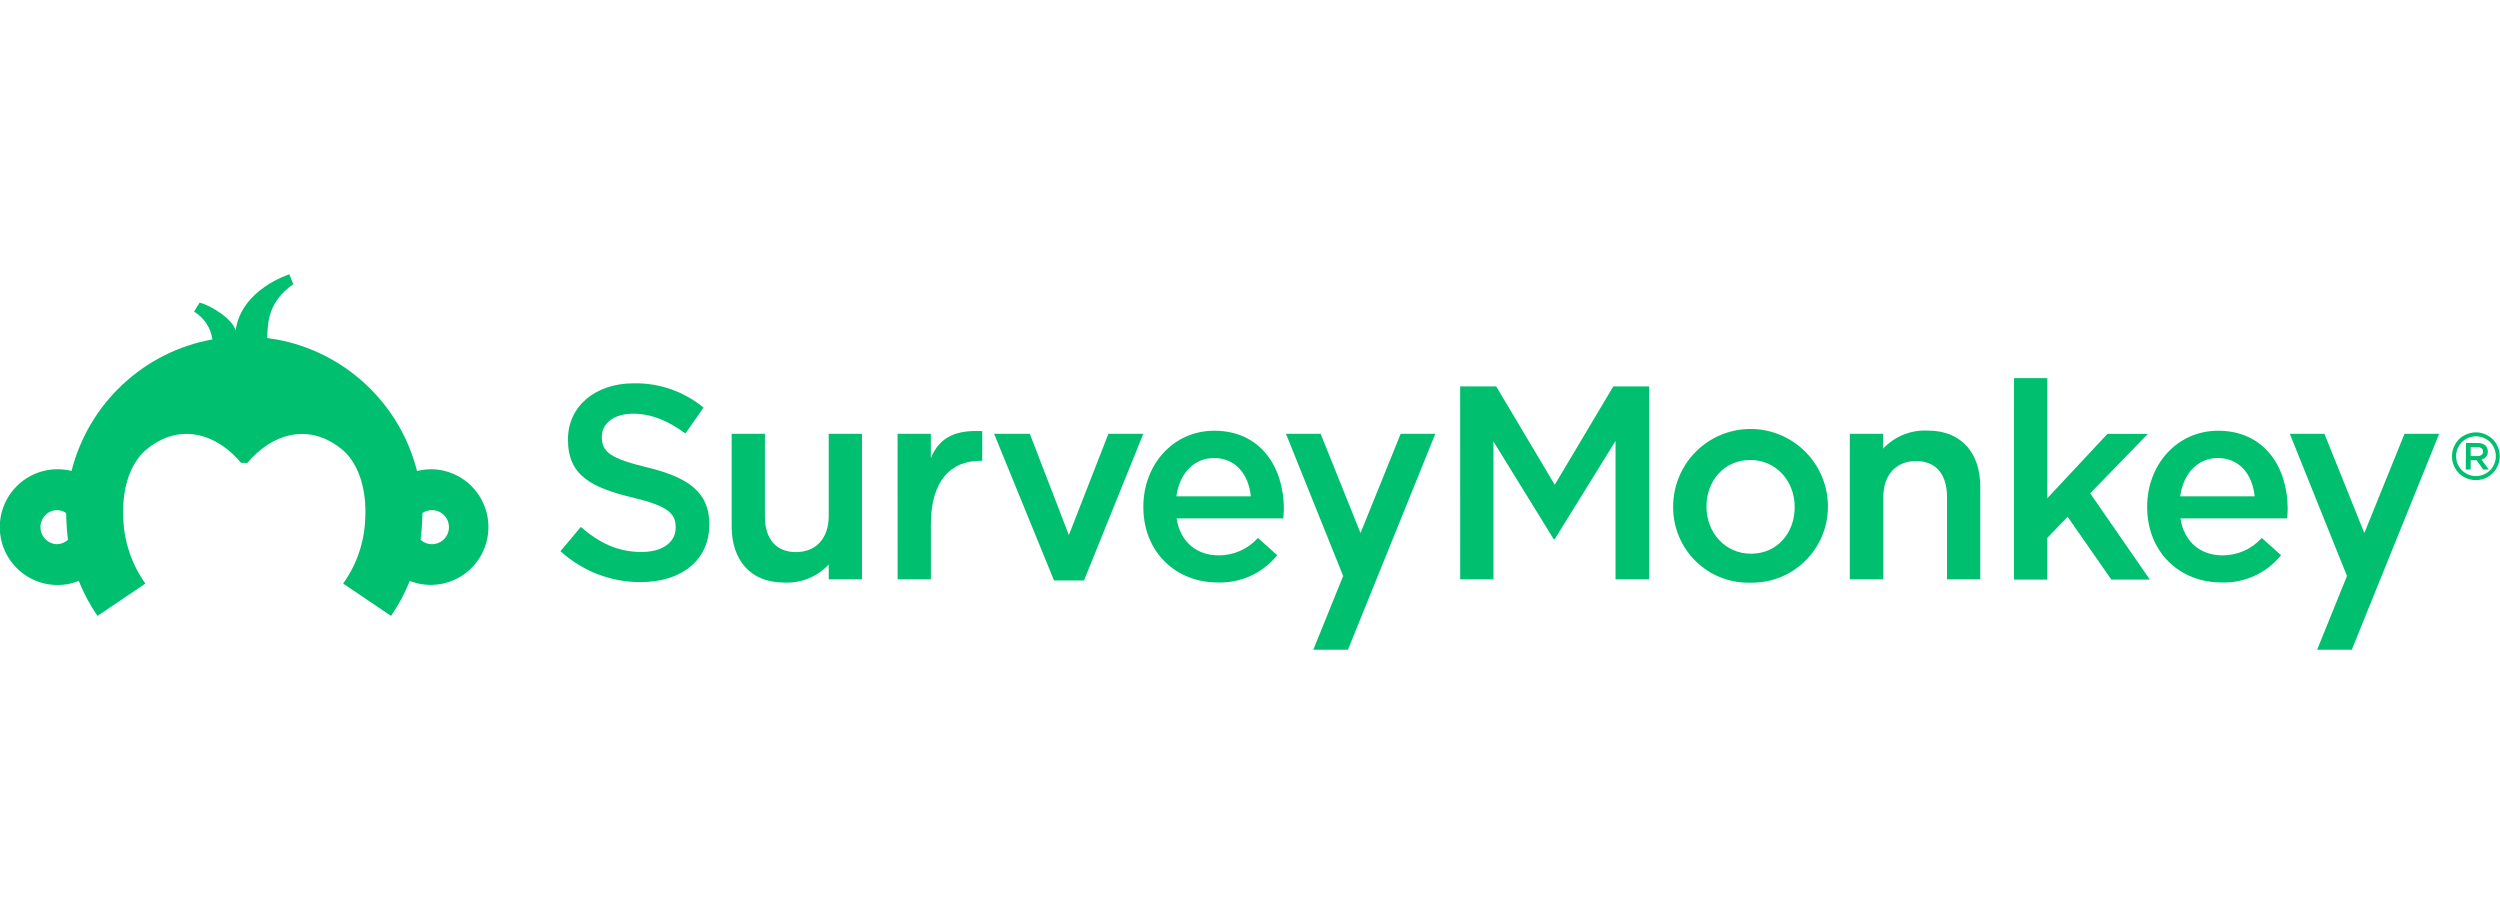
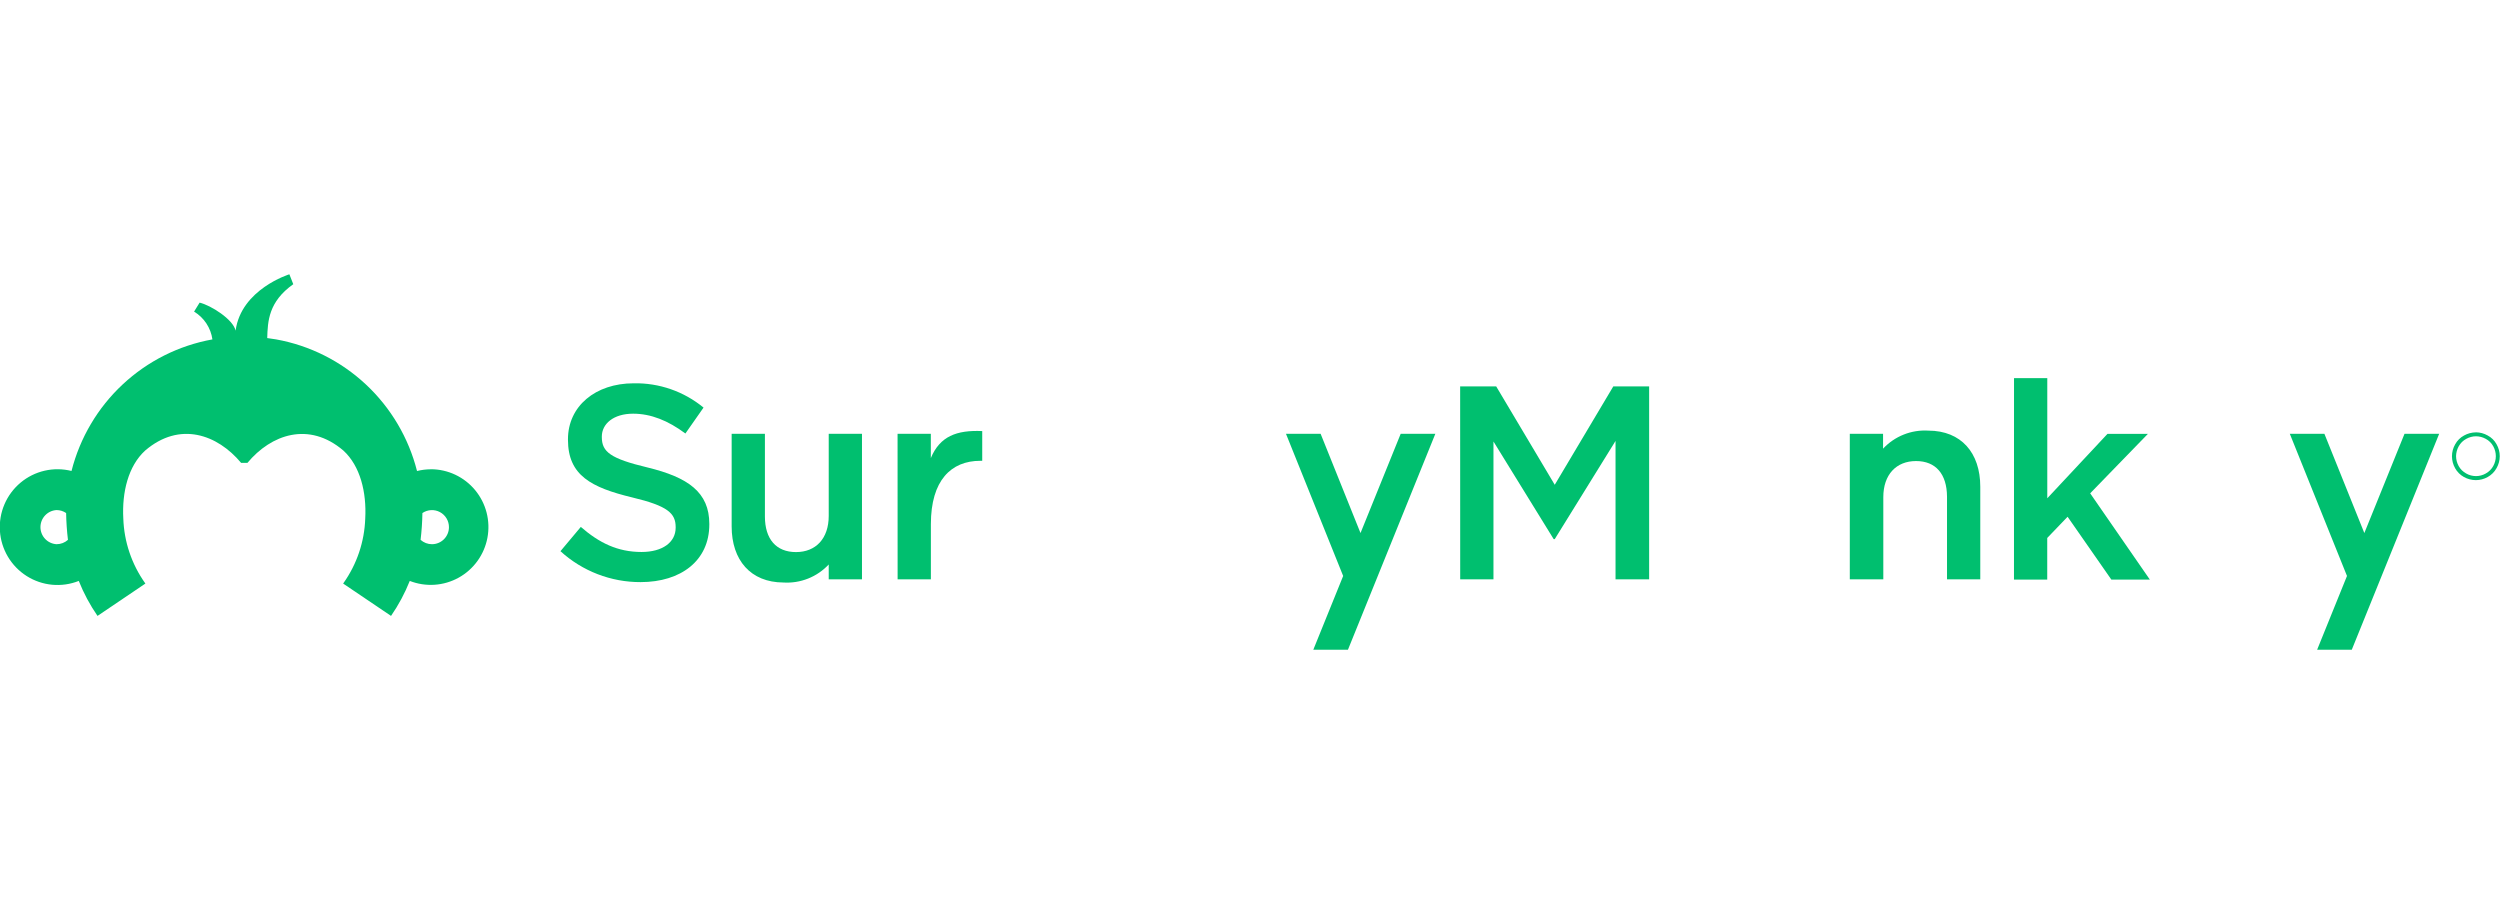
<svg xmlns="http://www.w3.org/2000/svg" width="1212" height="448" viewBox="0 0 1212 448" fill="none">
  <g clip-path="url(#clip0_422_470)">
    <g clip-path="url(#clip1_422_470)">
      <path d="M271.709 267.218L281.581 255.446C290.518 263.206 299.431 267.602 311.028 267.602C321.163 267.602 327.56 262.918 327.56 255.831V255.567C327.56 248.888 323.822 245.285 306.499 241.153C286.636 236.348 275.351 230.462 275.351 213.214V212.949C275.351 196.926 288.673 185.827 307.218 185.827C319.542 185.579 331.549 189.754 341.074 197.599L332.28 210.163C323.894 203.893 315.508 200.553 306.954 200.553C297.37 200.553 291.764 205.502 291.764 211.652V211.916C291.764 219.123 296.029 222.342 313.879 226.619C333.598 231.423 343.877 238.63 343.877 254.005V254.269C343.877 271.782 330.148 282.208 310.548 282.208C296.189 282.249 282.335 276.901 271.709 267.218Z" fill="#00BF6F" />
      <path d="M354.706 255.206V210.307H370.831V250.402C370.831 261.356 376.294 267.65 385.902 267.65C395.51 267.65 401.764 261.092 401.764 250.113V210.307H417.889V280.863H401.764V273.656C398.967 276.649 395.545 278.985 391.742 280.497C387.94 282.009 383.851 282.659 379.768 282.4C363.907 282.328 354.706 271.566 354.706 255.206Z" fill="#00BF6F" />
      <path d="M435.141 210.307H451.266V222.078C455.651 211.508 463.797 208.433 476.184 208.985V223.399H475.25C461.113 223.399 451.29 232.865 451.29 254.101V280.863H435.165L435.141 210.307Z" fill="#00BF6F" />
-       <path d="M481.936 210.307H499.259L518.187 259.41L537.355 210.307H554.271L525.519 281.416H510.999L481.936 210.307Z" fill="#00BF6F" />
-       <path d="M554.296 245.837V245.573C554.296 225.393 568.672 208.817 588.679 208.817C611.081 208.817 622.415 226.45 622.415 246.774C622.415 248.239 622.271 249.705 622.151 251.314H570.421C572.146 262.798 580.293 269.236 590.691 269.236C594.299 269.266 597.872 268.53 601.176 267.077C604.479 265.623 607.439 263.486 609.859 260.804L619.204 269.164C615.751 273.438 611.359 276.855 606.371 279.147C601.384 281.439 595.936 282.544 590.452 282.376C570.038 282.449 554.296 267.626 554.296 245.837ZM606.409 240.624C605.355 230.198 599.221 222.054 588.559 222.054C578.687 222.054 571.787 229.669 570.301 240.624H606.409Z" fill="#00BF6F" />
      <path d="M707.88 187.317H725.347L753.74 235.027L782.132 187.317H799.503V280.863H783.211V213.766L753.74 261.356H753.212L724.029 214.03V280.863H707.904L707.88 187.317Z" fill="#00BF6F" />
-       <path d="M811.147 245.981V245.717C811.112 235.739 815.031 226.157 822.043 219.077C829.055 211.997 838.585 208 848.537 207.965C858.488 207.929 868.046 211.859 875.107 218.89C882.168 225.92 886.155 235.475 886.19 245.453V245.717C886.172 250.628 885.177 255.487 883.262 260.008C881.348 264.528 878.552 268.62 875.039 272.043C871.527 275.467 867.368 278.153 862.807 279.943C858.246 281.734 853.374 282.594 848.477 282.473C843.619 282.598 838.786 281.746 834.262 279.968C829.737 278.191 825.614 275.523 822.135 272.122C818.656 268.72 815.891 264.655 814.004 260.166C812.117 255.676 811.145 250.853 811.147 245.981ZM870.065 245.981V245.717C870.065 233.297 861.128 222.991 848.501 222.991C835.874 222.991 827.296 233.153 827.296 245.453V245.717C827.296 258.017 836.233 268.443 848.86 268.443C861.799 268.443 870.065 258.137 870.065 245.981Z" fill="#00BF6F" />
      <path d="M976.399 183.305H992.524V241.561L1021.71 210.331H1041.31L1013.32 239.159L1042.24 280.983H1023.58L1002.37 250.522L992.5 260.804V280.983H976.375L976.399 183.305Z" fill="#00BF6F" />
-       <path d="M1040.95 245.837V245.573C1040.95 225.393 1055.33 208.817 1075.33 208.817C1097.74 208.817 1109.07 226.45 1109.07 246.774C1109.07 248.239 1108.93 249.705 1108.81 251.314H1057.08C1058.8 262.798 1066.95 269.236 1077.35 269.236C1080.95 269.267 1084.53 268.532 1087.83 267.079C1091.14 265.625 1094.09 263.487 1096.51 260.804L1105.86 269.164C1102.41 273.438 1098.01 276.855 1093.03 279.147C1088.04 281.439 1082.59 282.544 1077.11 282.376C1056.67 282.449 1040.95 267.626 1040.95 245.837ZM1093.06 240.624C1092.01 230.198 1085.88 222.054 1075.21 222.054C1065.34 222.054 1058.44 229.669 1056.96 240.624H1093.06Z" fill="#00BF6F" />
      <path d="M679.055 210.307L659.575 258.425L640.239 210.307H623.443L651.165 279.229L636.693 314.976H653.489L695.851 210.307H679.055Z" fill="#00BF6F" />
      <path d="M1200.43 211.508C1198.75 211.508 1197.1 211.938 1195.64 212.757C1194.11 213.577 1192.84 214.819 1192 216.337C1191.17 217.806 1190.73 219.457 1190.7 221.141C1190.71 222.826 1191.14 224.481 1191.97 225.946C1192.81 227.457 1194.05 228.698 1195.57 229.525C1197.02 230.369 1198.68 230.813 1200.36 230.813C1202.04 230.813 1203.69 230.369 1205.15 229.525C1206.65 228.696 1207.89 227.454 1208.72 225.946C1209.54 224.48 1209.98 222.825 1209.98 221.141C1209.98 219.458 1209.54 217.803 1208.72 216.337C1207.89 214.814 1206.63 213.57 1205.1 212.757C1203.63 211.943 1201.99 211.514 1200.31 211.508M1200.31 209.586C1202.3 209.6 1204.25 210.121 1205.99 211.1C1207.83 212.061 1209.34 213.55 1210.33 215.376C1211.34 217.134 1211.88 219.132 1211.88 221.165C1211.88 223.199 1211.34 225.196 1210.33 226.955C1209.33 228.765 1207.84 230.256 1206.04 231.255C1204.28 232.249 1202.3 232.77 1200.29 232.769C1198.26 232.761 1196.28 232.24 1194.51 231.255C1192.7 230.257 1191.22 228.766 1190.22 226.955C1189.24 225.202 1188.72 223.225 1188.71 221.213C1188.71 219.171 1189.25 217.165 1190.27 215.4C1191.26 213.582 1192.76 212.095 1194.58 211.124C1196.33 210.15 1198.29 209.63 1200.29 209.61" fill="#00BF6F" />
-       <path d="M1195.52 214.775H1201.29C1202.66 214.7 1204 215.165 1205.03 216.072C1205.74 216.829 1206.13 217.84 1206.11 218.883C1206.14 219.796 1205.85 220.691 1205.29 221.412C1204.73 222.132 1203.93 222.632 1203.04 222.823L1206.54 227.628H1203.83L1200.64 223.087H1197.79V227.628H1195.4L1195.52 214.775ZM1201.12 221.117C1202.75 221.117 1203.78 220.252 1203.78 218.955C1203.78 217.562 1202.78 216.793 1201.1 216.793H1197.79V221.117H1201.12Z" fill="#00BF6F" />
      <path d="M1165.71 210.307L1146.23 258.425L1126.87 210.307H1110.1L1137.82 279.229L1123.35 314.976H1140.15L1182.51 210.307H1165.71Z" fill="#00BF6F" />
      <path d="M960.038 235.964V280.863H943.913V240.768C943.841 229.814 938.474 223.52 928.89 223.52C919.306 223.52 913.028 230.078 913.028 241.033V280.863H896.783V210.307H912.908V217.514C915.705 214.521 919.127 212.185 922.93 210.673C926.732 209.161 930.821 208.511 934.904 208.769C950.765 208.817 960.038 219.508 960.038 235.964Z" fill="#00BF6F" />
      <path d="M208.86 227.507C206.606 227.519 204.362 227.801 202.175 228.348C198.098 212.265 189.492 197.698 177.384 186.384C165.276 175.07 150.177 167.488 133.889 164.542C132.403 164.278 131.061 164.086 129.552 163.894C129.791 155.726 130.175 146.285 142.179 137.781L140.286 132.976C140.286 132.976 116.925 140.183 114.217 160.29C113.043 154.837 102.237 148.014 96.774 146.717L94.091 151.065C96.477 152.51 98.513 154.469 100.05 156.8C101.588 159.131 102.588 161.776 102.98 164.542C86.691 167.482 71.589 175.059 59.476 186.368C47.364 197.678 38.753 212.242 34.67 228.324C30.392 227.252 25.922 227.209 21.625 228.197C17.327 229.186 13.324 231.178 9.94 234.013C6.556 236.847 3.889 240.443 2.154 244.507C0.419 248.572 -0.333 252.989 -0.041 257.4C0.25 261.812 1.577 266.091 3.831 269.891C6.085 273.69 9.203 276.902 12.93 279.264C16.657 281.626 20.888 283.071 25.278 283.483C29.668 283.894 34.093 283.26 38.192 281.632C40.576 287.608 43.622 293.297 47.273 298.592L70.49 282.905L70.298 282.641C63.819 273.487 60.162 262.628 59.78 251.41C59.085 238.63 62.176 225.922 70.346 218.451C87.118 204.037 105.424 210.643 116.877 224.384H119.968C131.421 210.643 149.702 204.109 166.498 218.451C174.645 225.922 177.76 238.63 177.065 251.41C176.683 262.628 173.025 273.487 166.546 282.641L166.355 282.905L189.572 298.592C193.222 293.297 196.269 287.608 198.653 281.632C202.48 283.13 206.588 283.765 210.688 283.491C214.787 283.217 218.775 282.041 222.369 280.046C225.964 278.051 229.075 275.287 231.483 271.949C233.891 268.612 235.535 264.784 236.3 260.737C237.065 256.69 236.931 252.523 235.907 248.534C234.884 244.545 232.996 240.831 230.379 237.656C227.761 234.482 224.478 231.924 220.763 230.166C217.048 228.408 212.992 227.492 208.884 227.483L208.86 227.507ZM27.434 263.83C25.322 263.716 23.333 262.795 21.878 261.255C20.423 259.716 19.612 257.675 19.612 255.554C19.612 253.434 20.423 251.393 21.878 249.854C23.333 248.314 25.322 247.393 27.434 247.278C29.084 247.288 30.693 247.79 32.058 248.72C32.129 253.065 32.425 257.403 32.945 261.716C31.43 263.077 29.468 263.83 27.434 263.83ZM209.411 263.83C207.377 263.83 205.415 263.077 203.9 261.716C204.419 257.403 204.715 253.065 204.787 248.72C206.028 247.876 207.476 247.388 208.973 247.308C210.471 247.228 211.962 247.56 213.286 248.267C214.609 248.973 215.716 250.029 216.485 251.32C217.255 252.61 217.659 254.087 217.653 255.591C217.65 256.676 217.434 257.75 217.017 258.751C216.6 259.753 215.99 260.662 215.222 261.427C214.455 262.192 213.544 262.798 212.543 263.211C211.542 263.623 210.469 263.834 209.387 263.83H209.411Z" fill="#00BF6F" />
    </g>
  </g>
  <defs>
    <clipPath id="clip0_422_470">
      <rect width="1212" height="448" fill="white" />
    </clipPath>
    <clipPath id="clip1_422_470">
      <rect width="1212" height="182" fill="white" transform="translate(0 133)" />
    </clipPath>
  </defs>
</svg>